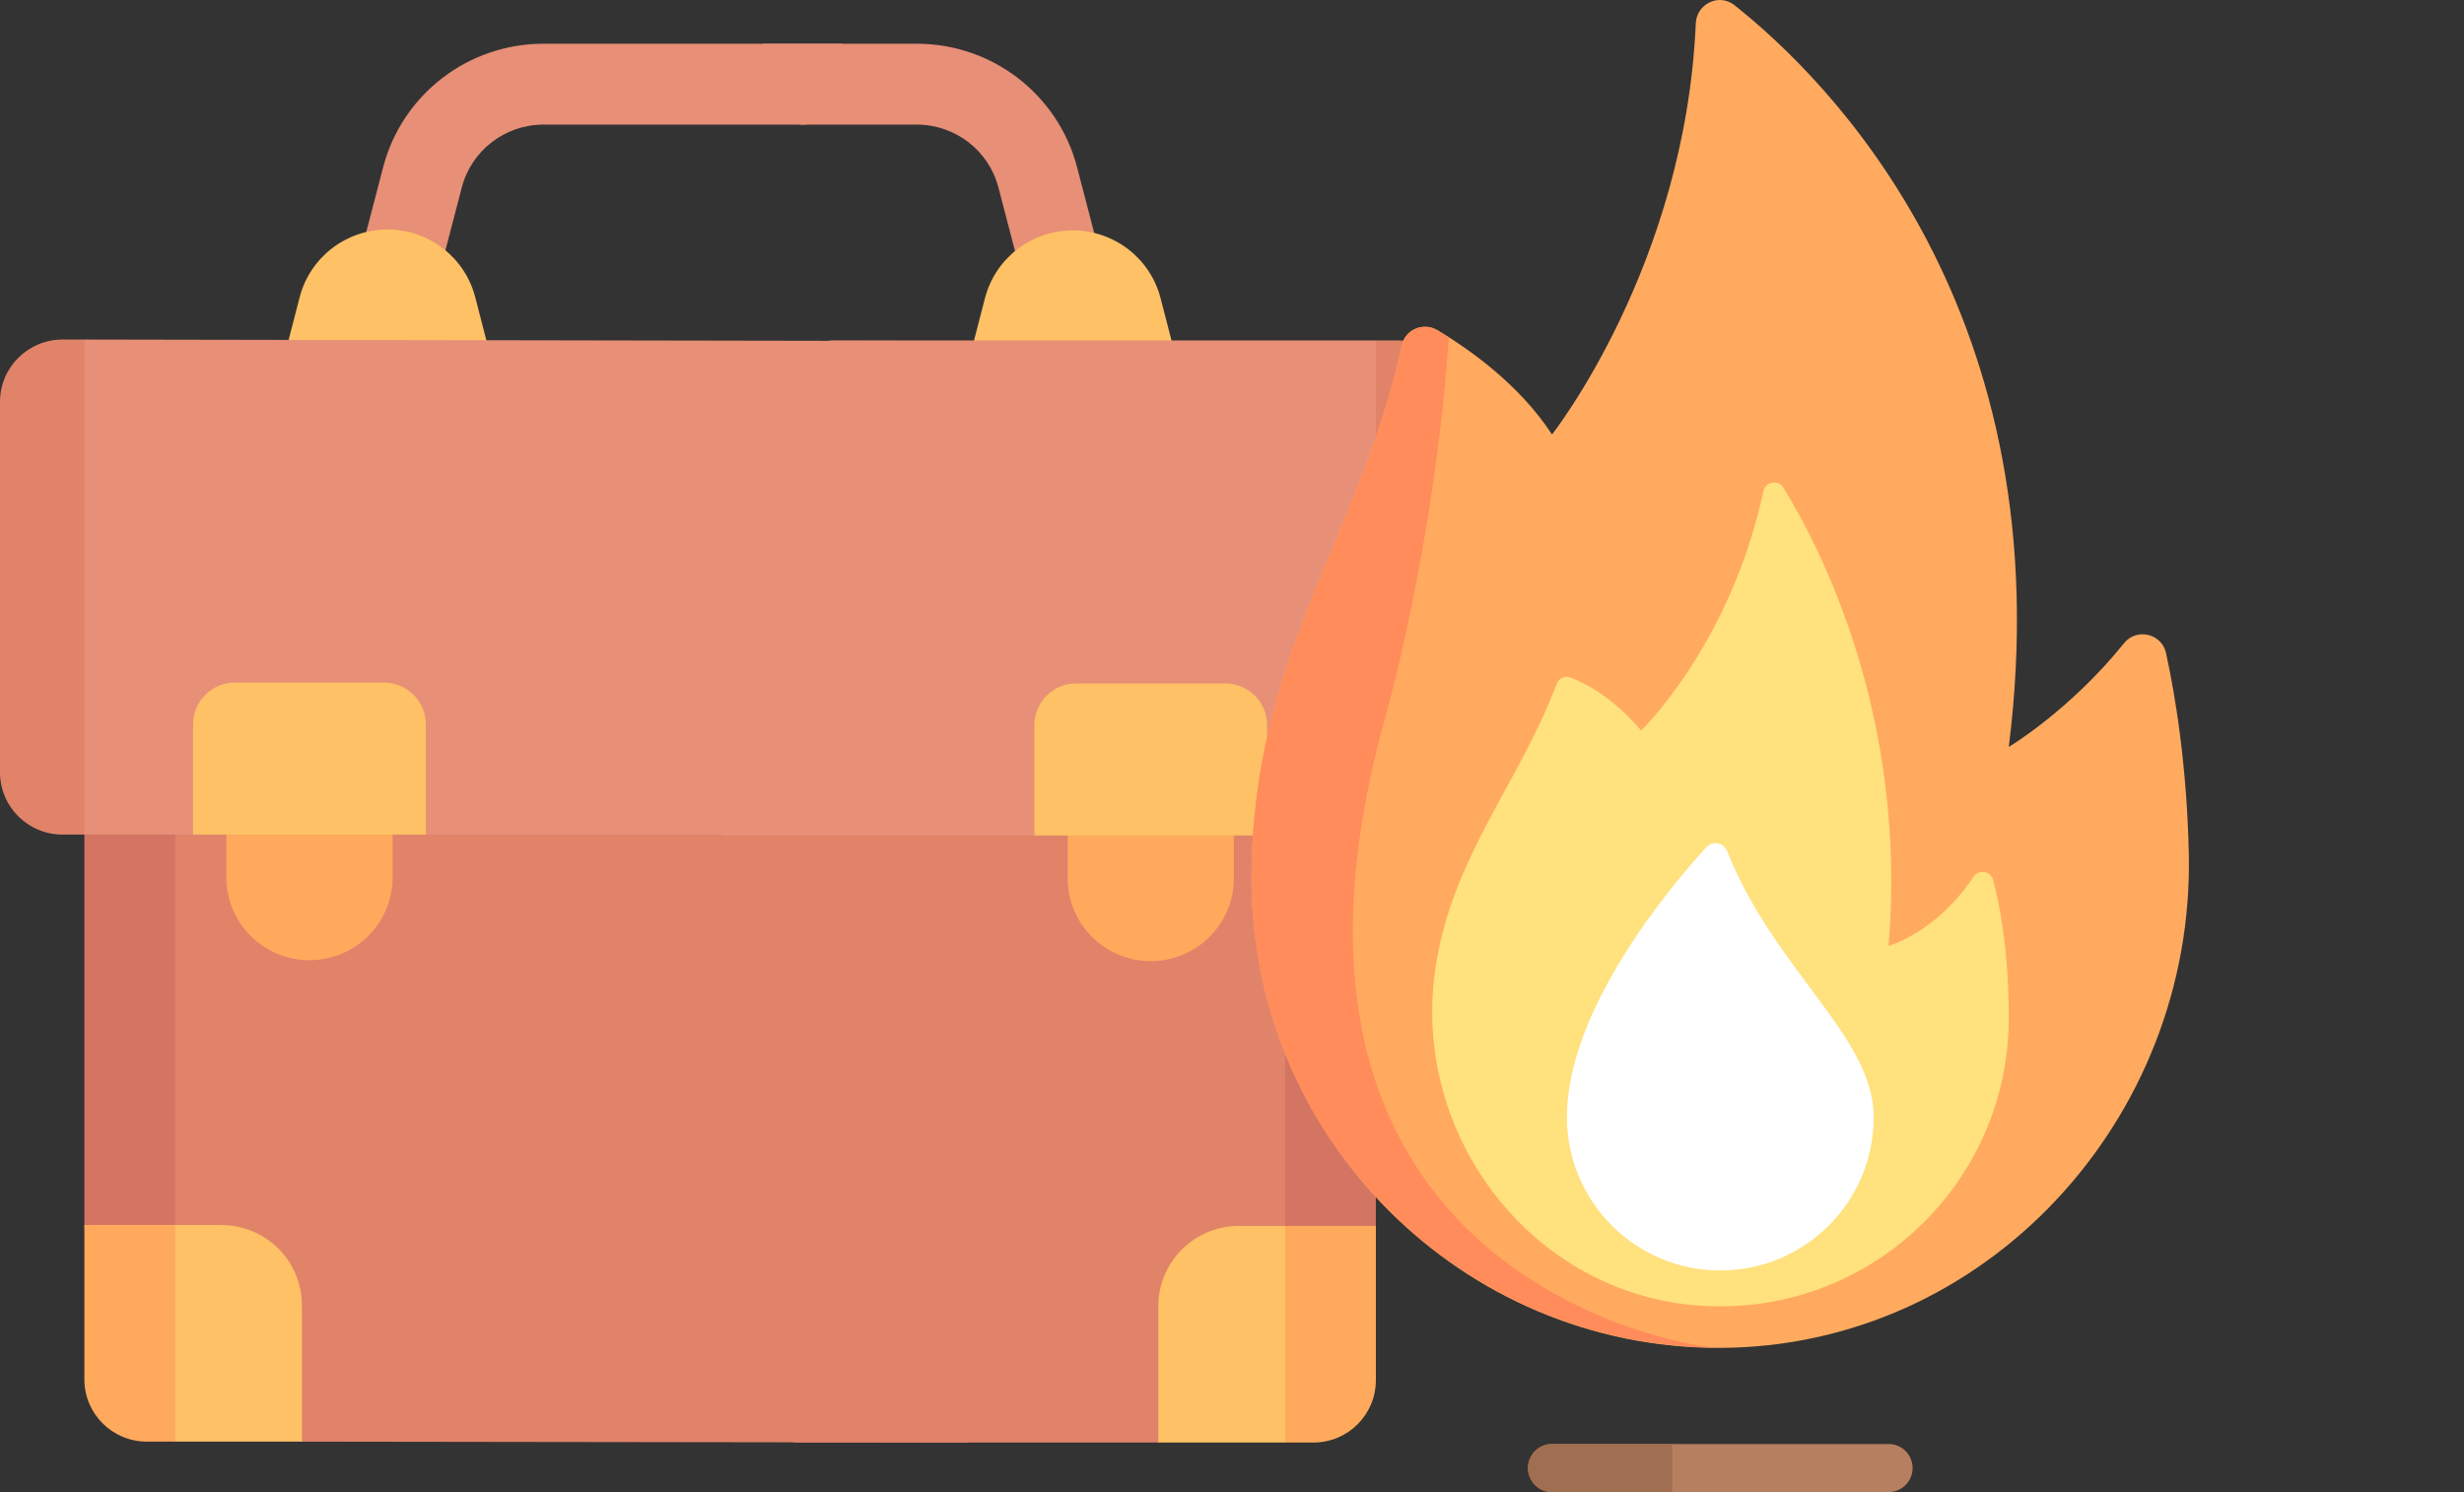
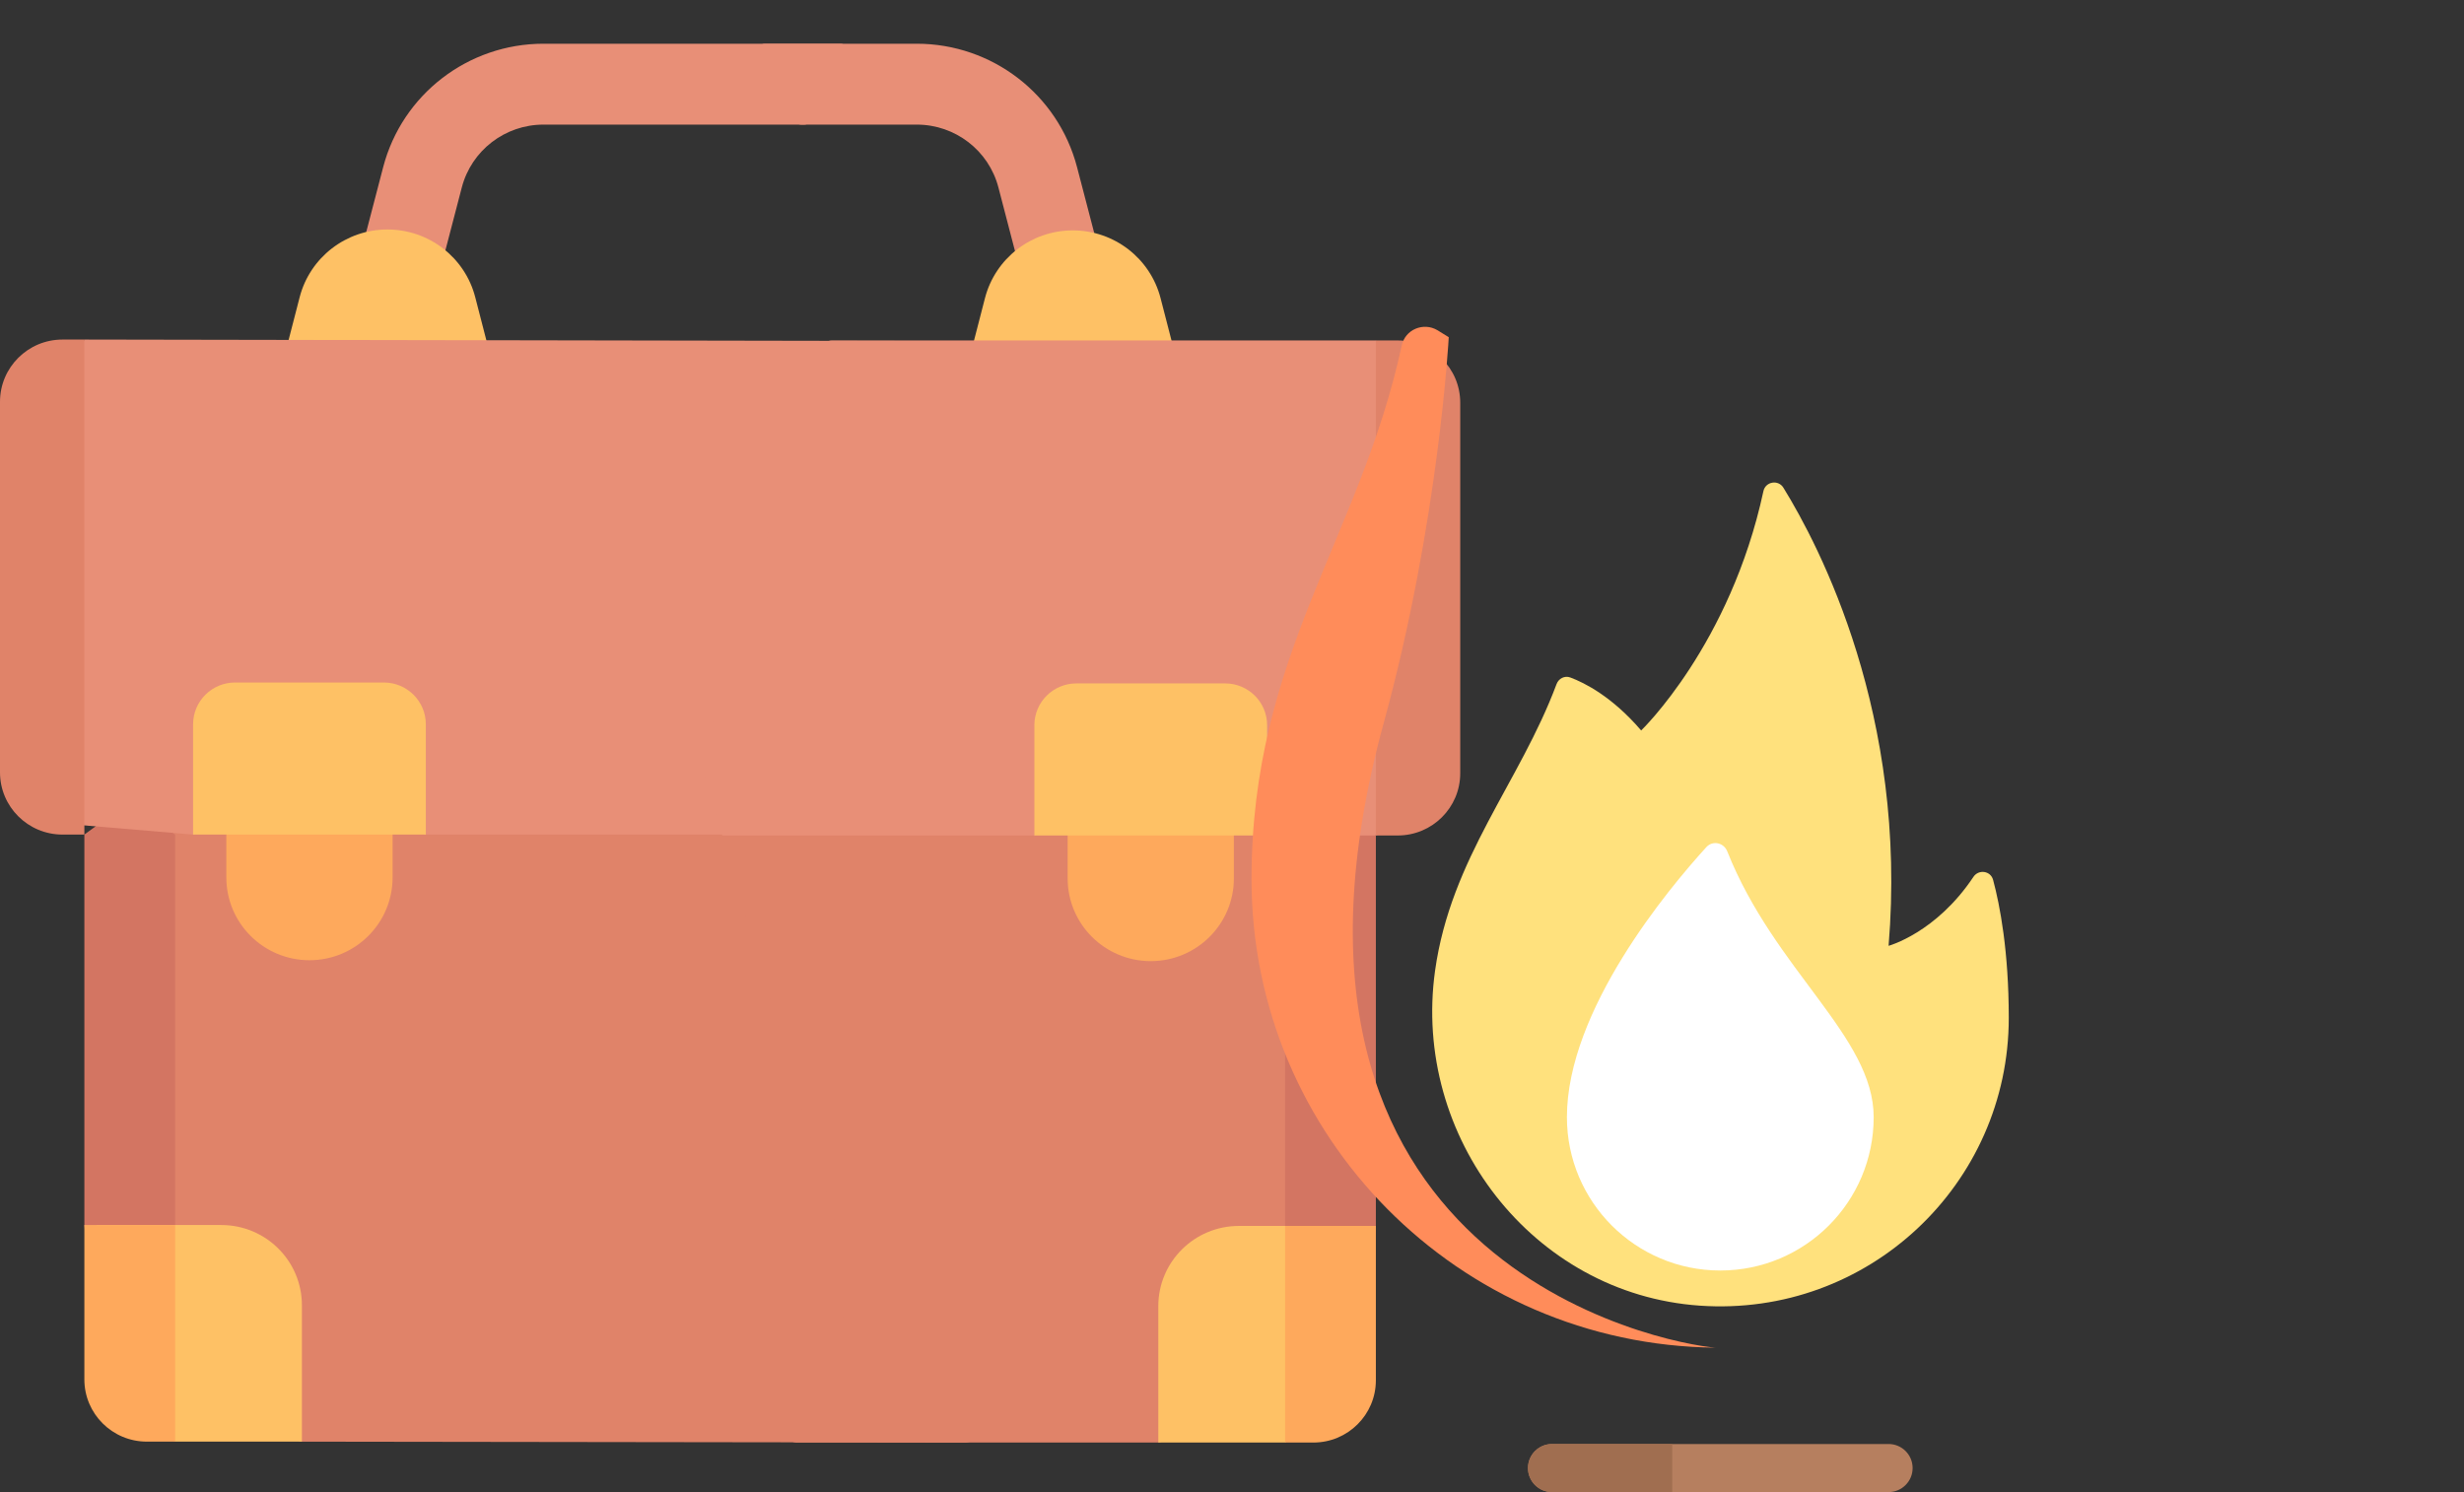
<svg xmlns="http://www.w3.org/2000/svg" width="142" height="86" viewBox="0 0 142 86" fill="none">
  <rect x="0" y="0" width="142" height="86" fill="#333333" stroke="none" />
  <path d="M26.613 10.806C27.17 8.672 29.105 7.182 31.319 7.182L46.359 7.182C46.488 7.182 46.606 7.111 46.666 6.997L48.754 3.023C48.875 2.794 48.708 2.52 48.448 2.52L31.319 2.52C26.973 2.52 23.176 5.445 22.082 9.634L19.339 20.151H24.177L26.613 10.806Z" fill="#E88F77" />
  <path d="M28.323 20.751H16.334L17.268 17.134C17.862 14.834 19.944 13.227 22.328 13.227H22.329C24.714 13.227 26.796 14.834 27.389 17.134L28.323 20.751Z" fill="#FEC165" />
  <path d="M52.856 75.981L56.209 82.303C56.452 82.761 56.118 83.145 55.598 83.145L17.399 83.093L10.094 81.365C8.105 81.365 6.492 79.759 6.492 77.778L6.748 26.744C6.748 24.763 8.36 23.157 10.349 23.157H36.164L36.829 25.42L42.252 43.873L42.52 48.103L52.593 73.415C52.345 74.272 52.44 75.191 52.856 75.981Z" fill="#E08369" />
  <path d="M10.094 48.103V70.609V81.365L9.278 81.899C7.289 81.899 5.677 80.293 5.677 78.313L4.862 70.609V48.103L7.478 46.174L10.094 48.103Z" fill="#D37562" />
  <path d="M17.834 55.345C20.48 55.345 22.625 53.209 22.625 50.575V46.44H13.044V50.575C13.044 53.209 15.189 55.345 17.834 55.345Z" fill="#FEA95C" />
  <path d="M9.278 82.531L10.094 83.092H17.399V75.232C17.399 72.678 15.32 70.608 12.756 70.608H5.567L5.677 78.945C5.677 80.925 7.289 82.531 9.278 82.531Z" fill="#FEC165" />
  <path d="M10.094 70.608V83.092H8.463C6.474 83.092 4.862 81.487 4.862 79.506V70.608H10.094Z" fill="#FEA95C" />
-   <path d="M43.597 44.402L42.52 48.103H24.541L17.835 45.727L11.128 48.103H4.862L3.489 47.459C1.5 47.459 0.683 45.416 0.683 43.436L0.908 23.93C0.908 21.95 2.52 20.344 4.509 20.344L4.862 19.571L51.062 19.652C51.293 19.652 51.495 19.971 51.56 20.192L43.595 43.344C43.697 43.689 43.697 44.056 43.597 44.402Z" fill="#E88F77" />
+   <path d="M43.597 44.402L42.52 48.103H24.541L17.835 45.727L11.128 48.103L3.489 47.459C1.5 47.459 0.683 45.416 0.683 43.436L0.908 23.93C0.908 21.95 2.52 20.344 4.509 20.344L4.862 19.571L51.062 19.652C51.293 19.652 51.495 19.971 51.56 20.192L43.595 43.344C43.697 43.689 43.697 44.056 43.597 44.402Z" fill="#E88F77" />
  <path d="M4.862 19.571V48.103H3.602C1.613 48.103 0 46.497 0 44.517V23.157C0 21.177 1.613 19.571 3.602 19.571H4.862Z" fill="#E08369" />
  <path d="M24.541 41.747V48.103H11.128V41.747C11.128 40.417 12.211 39.338 13.548 39.338H22.121C23.457 39.338 24.541 40.417 24.541 41.747Z" fill="#FEC165" />
  <path d="M57.539 10.806C56.983 8.672 55.047 7.182 52.833 7.182H46.16C46.032 7.182 45.914 7.111 45.854 6.997L43.765 3.023C43.645 2.794 43.812 2.52 44.071 2.52H52.833C57.179 2.52 60.976 5.445 62.07 9.634L64.813 20.151H59.975L57.539 10.806Z" fill="#E88F77" />
  <path d="M55.829 20.803H67.818L66.884 17.186C66.29 14.886 64.208 13.279 61.824 13.279H61.823C59.439 13.279 57.357 14.886 56.763 17.186L55.829 20.803Z" fill="#FEC165" />
  <path d="M48.666 75.814L45.313 82.135C45.07 82.593 45.404 83.145 45.925 83.145H66.753L74.059 81.417C76.048 81.417 77.66 79.811 77.66 77.83L77.405 26.796C77.405 24.815 75.792 23.209 73.803 23.209H47.989L47.323 25.473L41.9 43.925L41.632 48.155L48.929 73.247C49.178 74.105 49.083 75.023 48.666 75.814Z" fill="#E08369" />
  <path d="M74.059 48.155V70.661V81.417L74.874 81.951C76.863 81.951 78.476 80.346 78.476 78.365L79.291 70.661V48.155L76.675 46.226L74.059 48.155Z" fill="#D37562" />
  <path d="M66.318 55.397C63.672 55.397 61.528 53.261 61.528 50.627V46.493H71.108V50.627C71.108 53.261 68.964 55.397 66.318 55.397Z" fill="#FEA95C" />
  <path d="M74.874 82.582L74.059 83.144H66.753V75.284C66.753 72.73 68.832 70.66 71.397 70.66H78.585L78.475 78.996C78.475 80.977 76.863 82.582 74.874 82.582Z" fill="#FEC165" />
  <path d="M74.059 70.661V83.145H75.689C77.678 83.145 79.291 81.539 79.291 79.558V70.661H74.059Z" fill="#FEA95C" />
  <path d="M40.556 44.455L41.632 48.155H59.611L66.317 45.779L73.024 48.155H79.291L80.663 47.512C82.652 47.512 83.469 45.469 83.469 43.488L83.245 23.983C83.245 22.002 81.632 20.396 79.643 20.396L79.291 19.623H47.931C47.701 19.623 47.498 19.774 47.434 19.994L40.557 43.396C40.456 43.742 40.455 44.109 40.556 44.455Z" fill="#E88F77" />
  <path d="M79.291 19.623V48.155H80.551C82.54 48.155 84.153 46.55 84.153 44.569V23.21C84.153 21.229 82.54 19.623 80.551 19.623H79.291Z" fill="#E08369" />
  <path d="M59.611 41.8V48.155H73.024V41.8C73.024 40.469 71.941 39.39 70.605 39.39H62.031C60.695 39.39 59.611 40.469 59.611 41.8Z" fill="#FEC165" />
  <g clip-path="url(#clip0_75_5396)">
-     <path d="M99.955 0.297C105.414 4.622 118.915 18.039 115.766 43.052C115.766 43.052 119.284 40.953 122.412 37.069C123.134 36.172 124.584 36.517 124.829 37.641C125.373 40.143 126.032 44.148 126.141 49.215C126.471 64.523 114.401 77.661 99.09 77.688C84.243 77.714 72.125 65.575 72.125 50.671C72.125 37.757 78.377 31.016 80.784 19.906C80.982 18.991 82.033 18.553 82.838 19.032C84.665 20.117 87.553 22.151 89.443 25.042C89.443 25.042 97.127 15.308 97.728 1.343C97.777 0.215 99.07 -0.405 99.955 0.297Z" fill="#FFAA5F" />
    <path d="M113.727 50.542C111.571 53.778 108.839 54.514 108.839 54.514C109.945 41.237 104.867 31.495 102.776 28.109C102.48 27.629 101.745 27.756 101.626 28.307C99.714 37.177 94.58 42.102 94.58 42.102C92.91 40.154 91.322 39.356 90.496 39.048C90.171 38.927 89.824 39.106 89.703 39.431C87.594 45.086 83.609 49.452 82.702 55.952C81.368 65.518 88.318 74.585 97.954 75.254C107.672 75.929 115.765 68.244 115.765 58.67C115.765 54.819 115.254 52.173 114.862 50.714C114.721 50.187 114.029 50.089 113.727 50.542Z" fill="#FFE17D" />
    <path d="M99.541 49.068C99.341 48.565 98.701 48.426 98.336 48.827C96.157 51.219 90.301 58.223 90.301 64.39C90.301 69.272 94.259 73.229 99.141 73.229C104.023 73.229 107.98 69.272 107.98 64.39C107.98 59.748 102.273 55.943 99.541 49.068Z" fill="white" />
    <path d="M108.839 86H89.443C88.678 86 88.057 85.38 88.057 84.615C88.057 83.849 88.678 83.229 89.443 83.229H108.839C109.604 83.229 110.224 83.849 110.224 84.615C110.224 85.38 109.604 86 108.839 86Z" fill="#B67F5F" />
    <path d="M89.443 86H96.37V83.229H89.443C88.678 83.229 88.057 83.849 88.057 84.615C88.057 85.38 88.678 86 89.443 86Z" fill="#A06E50" />
    <path d="M98.86 77.675C95.978 77.459 71.201 72.839 79.745 41.666C82.933 30.035 83.491 19.435 83.491 19.435C83.263 19.29 83.042 19.153 82.838 19.032C82.033 18.553 80.982 18.991 80.784 19.906C78.377 31.015 72.125 37.757 72.125 50.672C72.125 65.497 84.07 77.524 98.86 77.675Z" fill="#FF8C5A" />
  </g>
  <defs>
    <clipPath id="clip0_75_5396">
      <rect width="86" height="86" fill="white" transform="translate(56)" />
    </clipPath>
  </defs>
</svg>